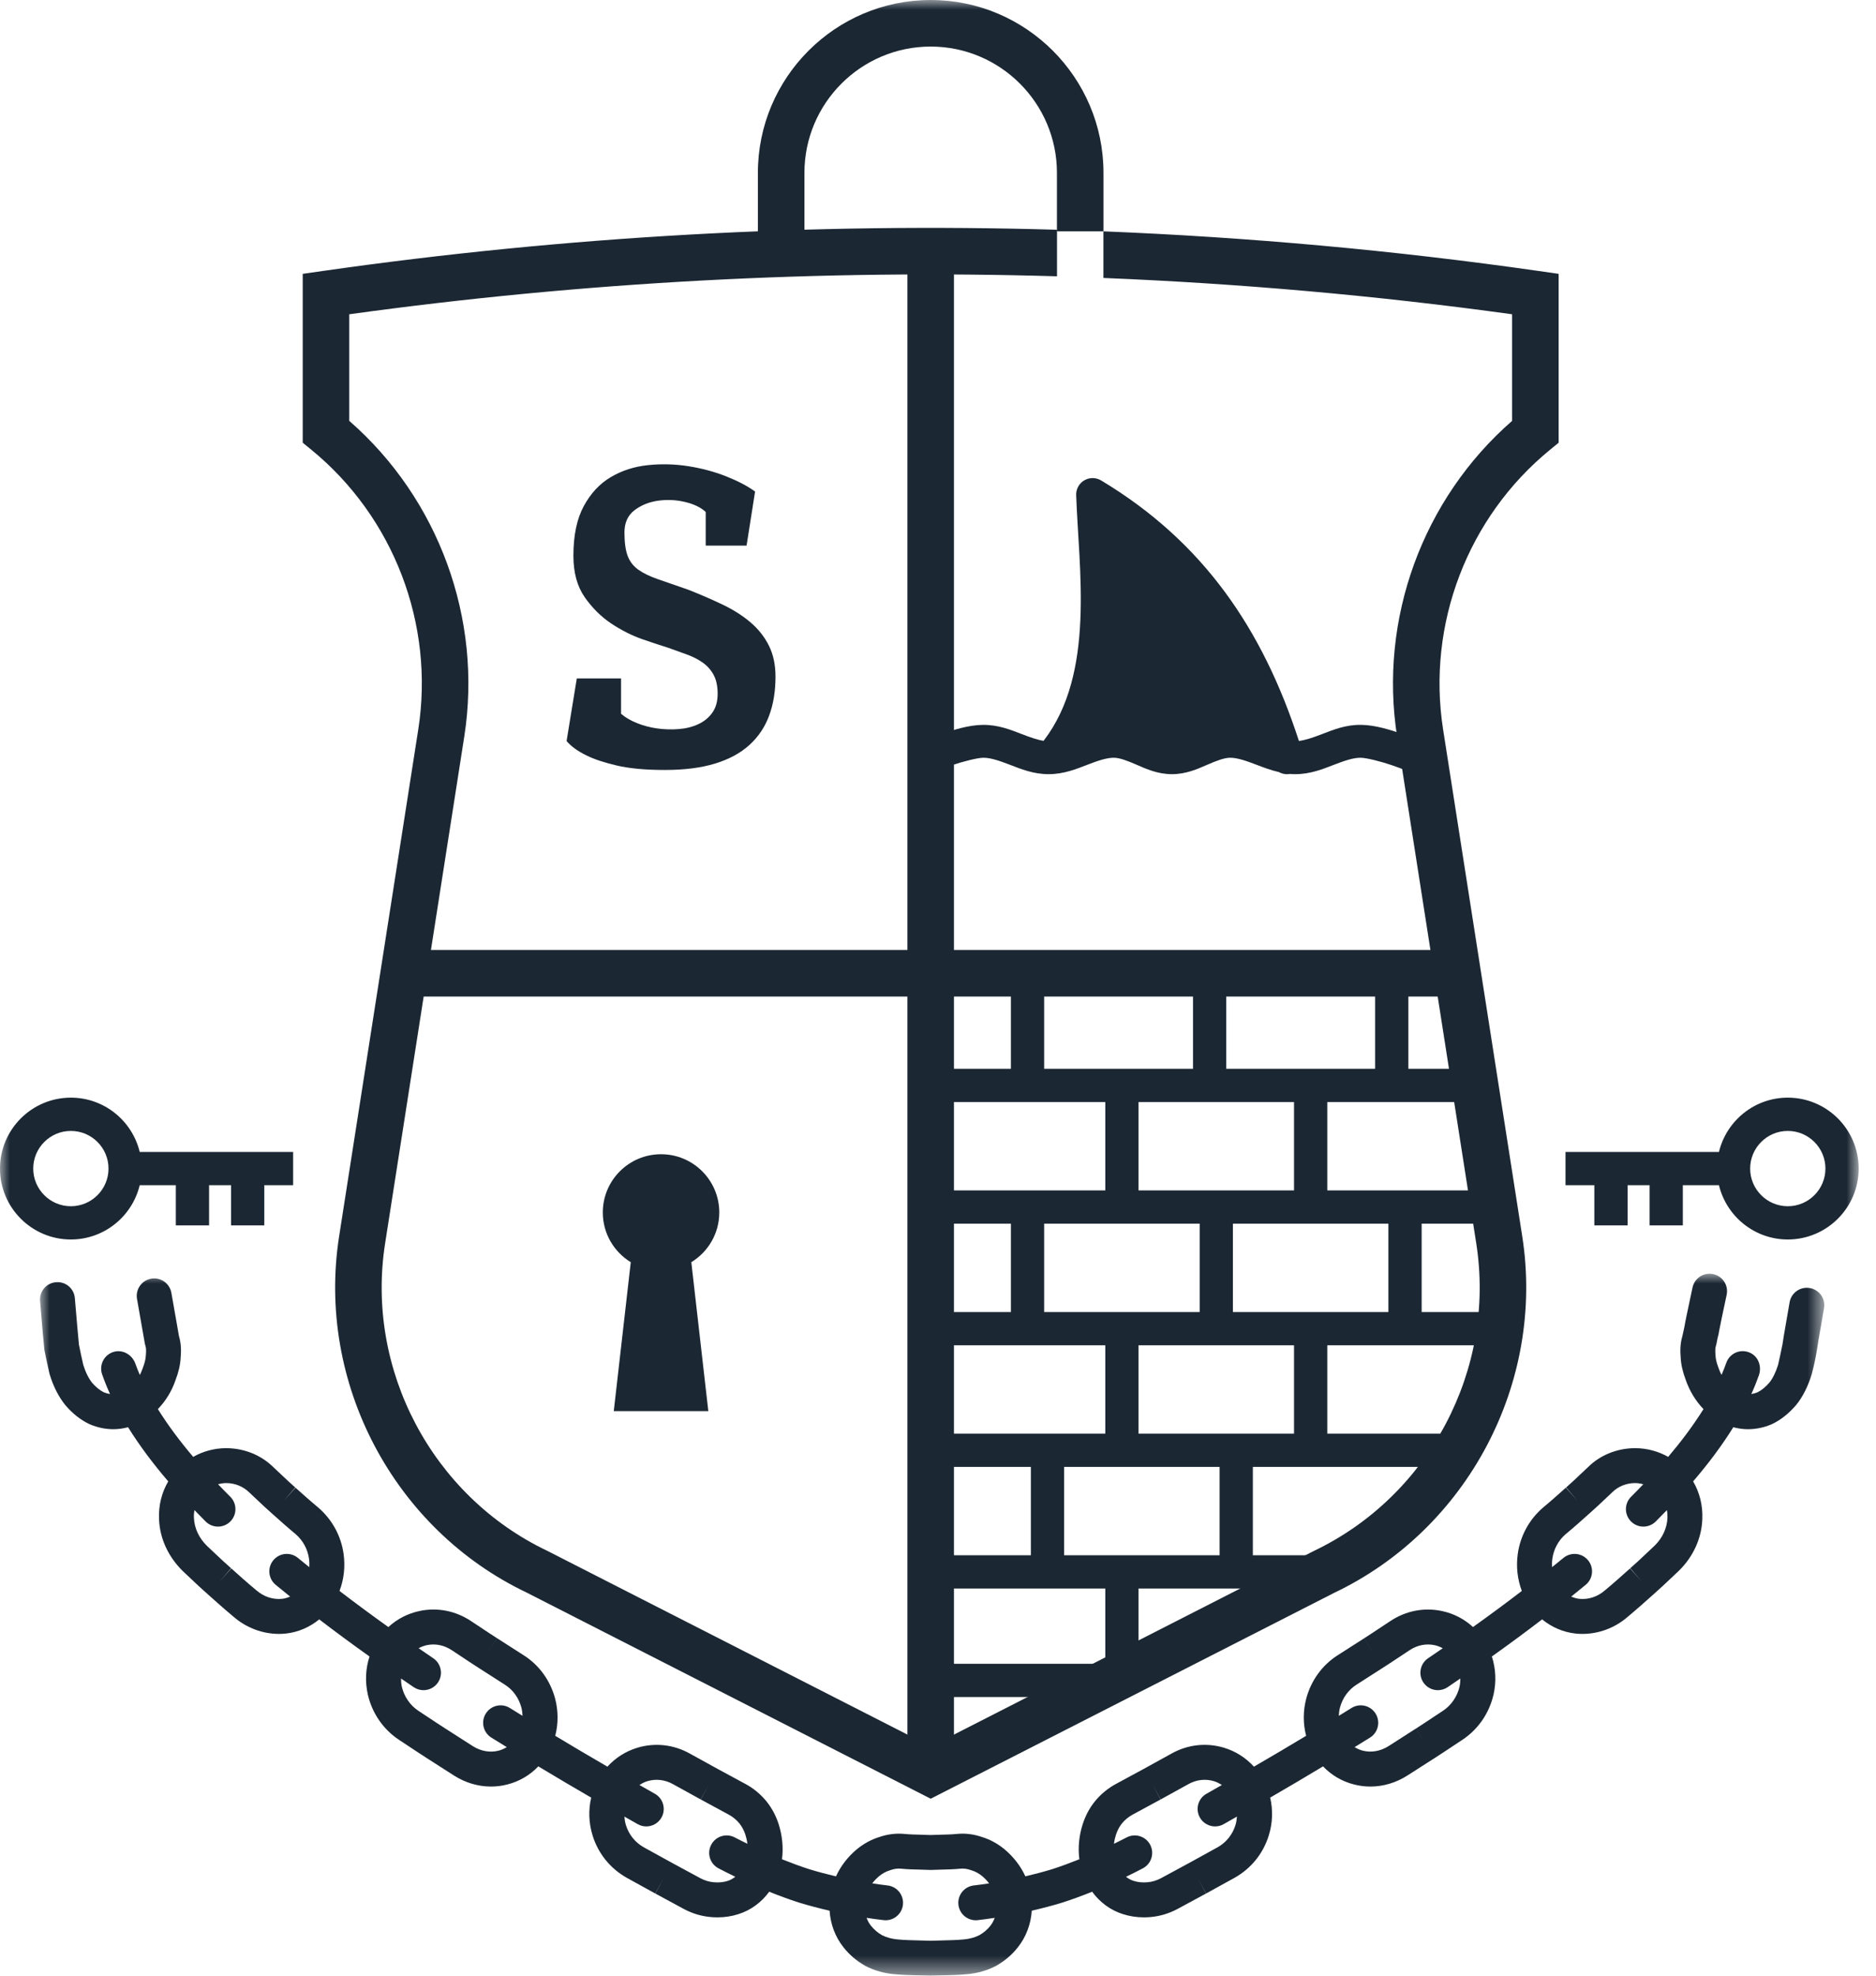
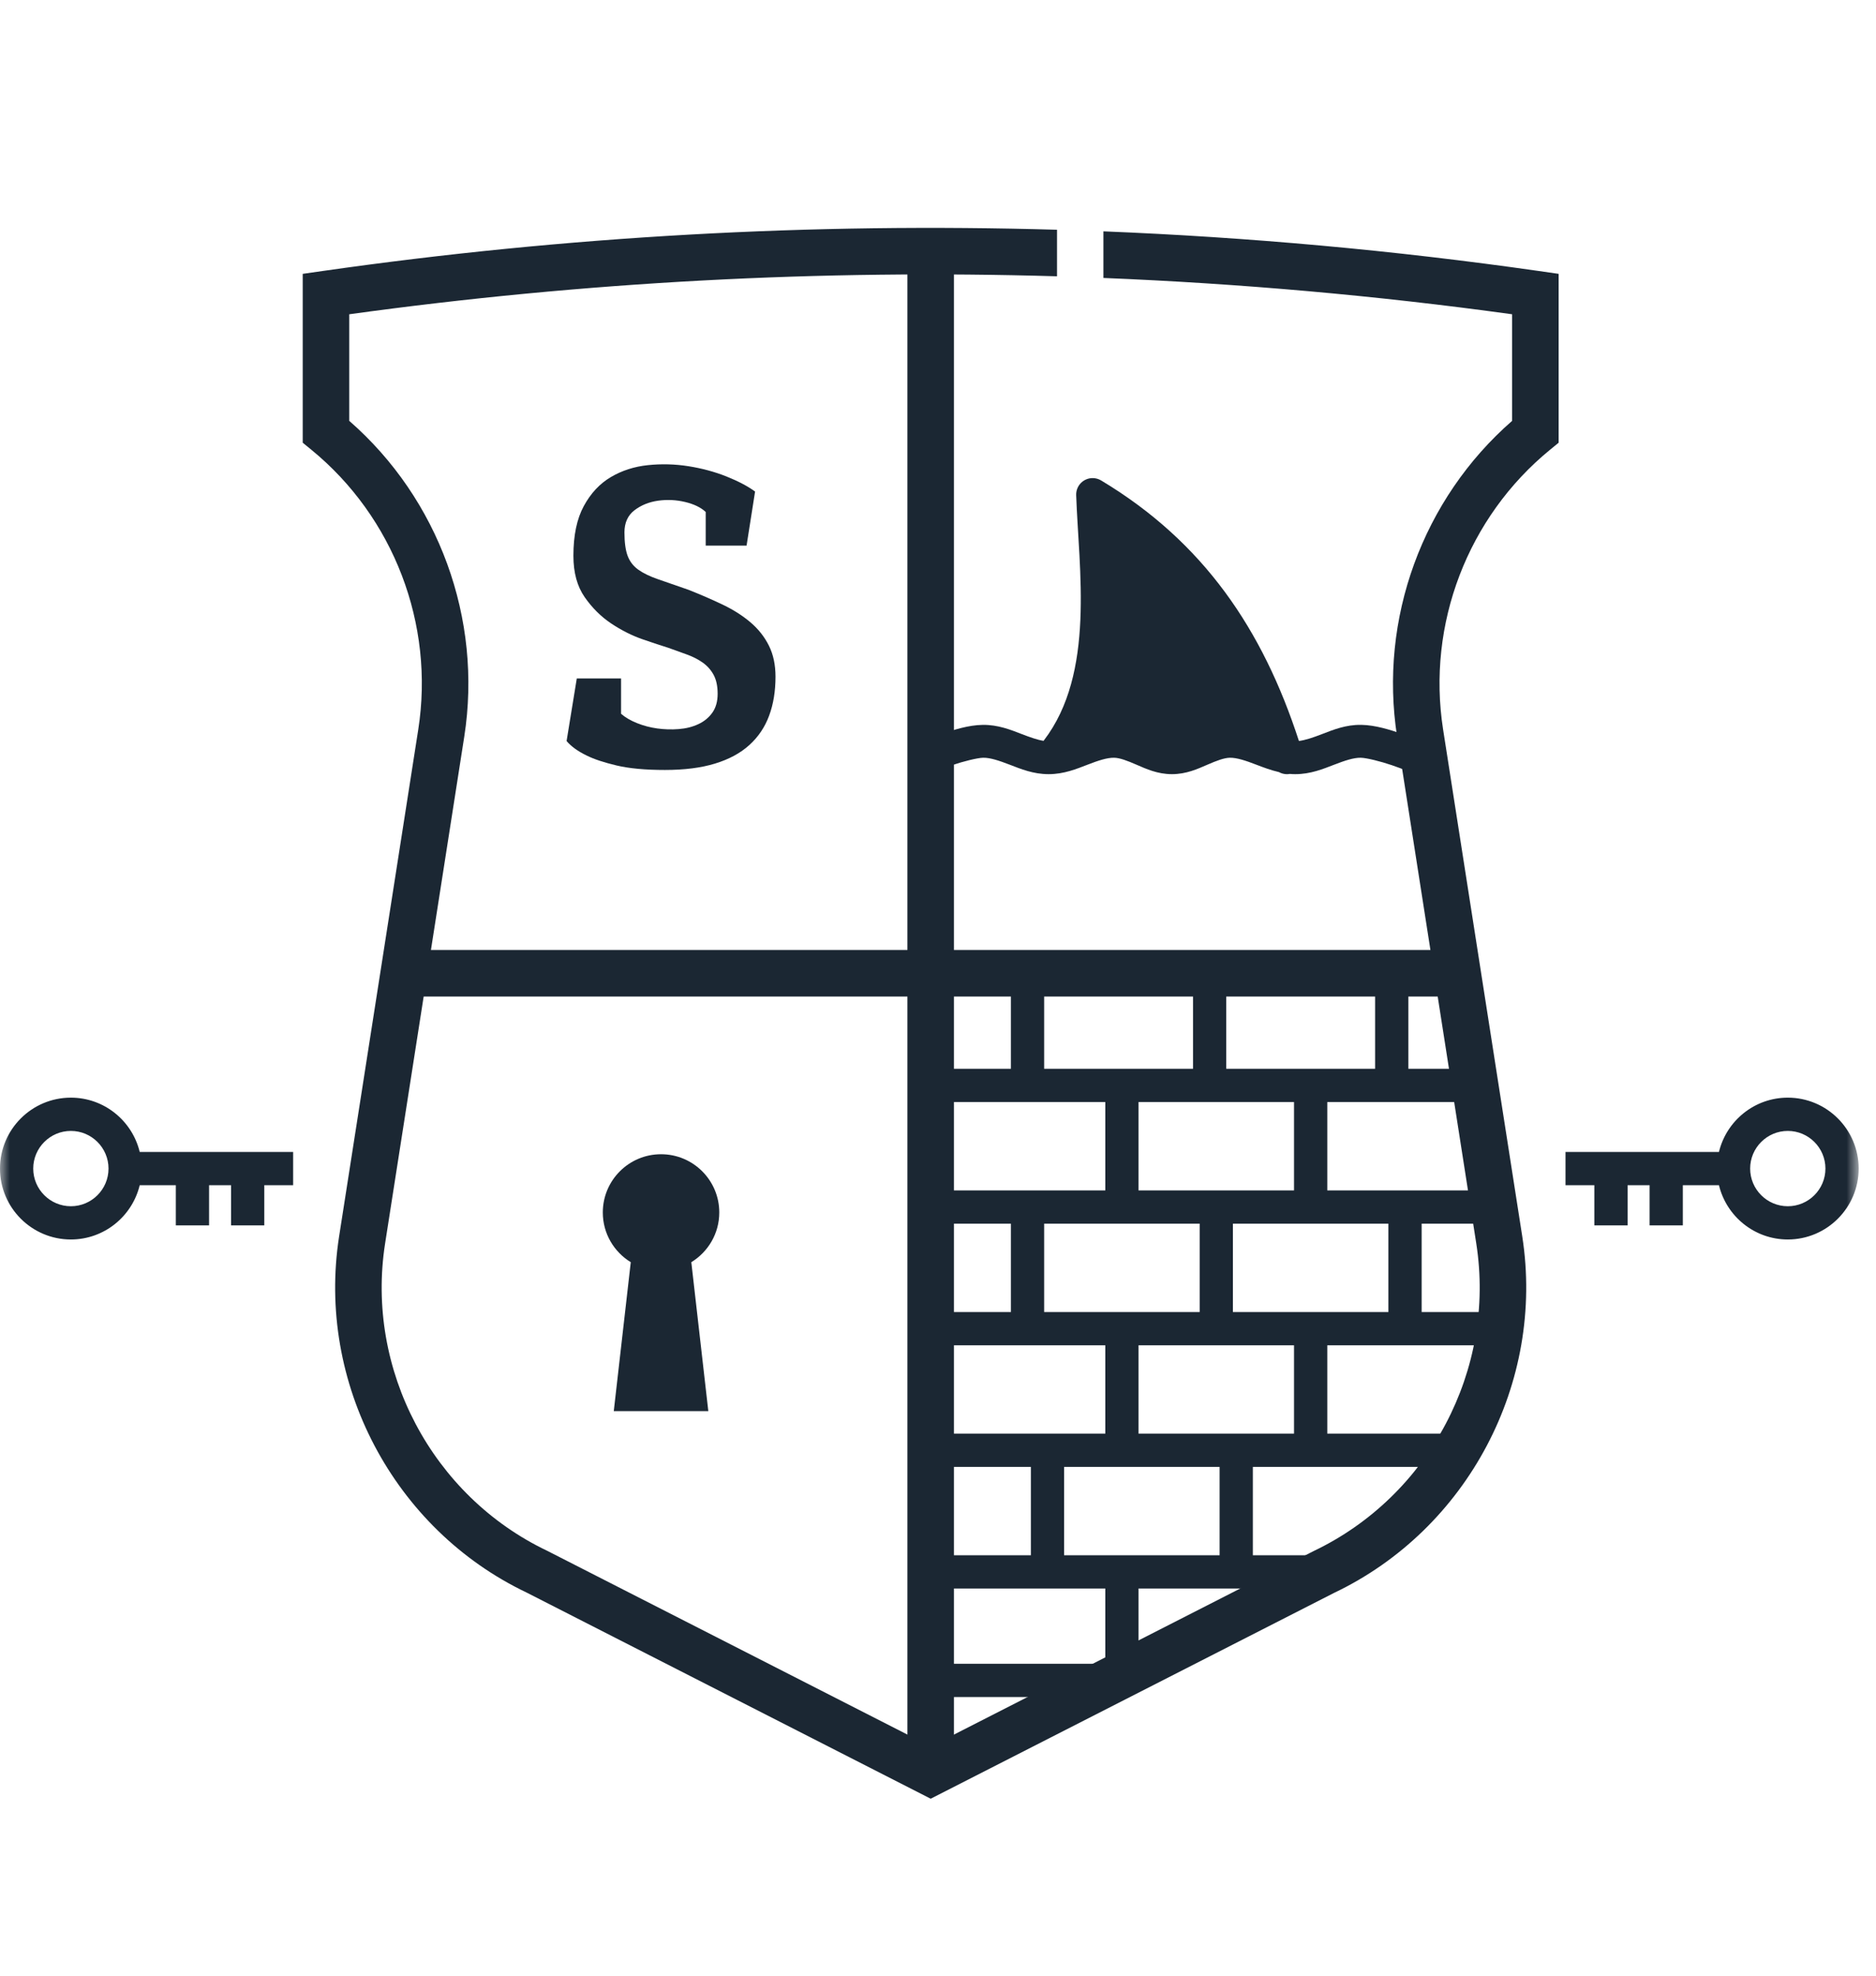
<svg xmlns="http://www.w3.org/2000/svg" xmlns:xlink="http://www.w3.org/1999/xlink" width="95px" height="100px" viewBox="0 0 95 100" version="1.1">
  <title>security badge</title>
  <defs>
    <polygon id="path-1" points="-1.12784561e-15 0 90.355 0 90.355 35.53 -1.12784561e-15 35.53" />
    <polygon id="path-3" points="0 100 94.122 100 94.122 0 0 0" />
  </defs>
  <g id="Page-1" stroke="none" stroke-width="1" fill="none" fill-rule="evenodd">
    <g id="security-badge">
      <path d="M34.876,29.857 C35.493,30.102 36.071,30.353 36.61,30.611 C37.149,30.87 37.615,31.168 38.011,31.506 C38.406,31.843 38.715,32.235 38.937,32.68 C39.16,33.126 39.271,33.65 39.271,34.253 C39.271,34.985 39.164,35.643 38.948,36.224 C38.733,36.806 38.398,37.302 37.946,37.711 C37.494,38.121 36.915,38.433 36.212,38.648 C35.508,38.864 34.66,38.972 33.669,38.972 C32.678,38.972 31.862,38.896 31.224,38.745 C30.584,38.594 30.078,38.426 29.704,38.239 C29.259,38.024 28.921,37.779 28.692,37.507 L29.209,34.339 L31.45,34.339 L31.45,36.128 C31.665,36.314 31.934,36.472 32.258,36.601 C32.581,36.731 32.922,36.821 33.281,36.871 C33.64,36.921 34.003,36.932 34.369,36.903 C34.736,36.875 35.066,36.792 35.36,36.655 C35.655,36.519 35.892,36.325 36.071,36.074 C36.251,35.823 36.341,35.503 36.341,35.115 C36.341,34.727 36.272,34.407 36.136,34.156 C35.999,33.905 35.813,33.696 35.576,33.531 C35.339,33.366 35.07,33.229 34.768,33.122 C34.466,33.014 34.157,32.903 33.841,32.788 C33.511,32.687 33.077,32.544 32.538,32.357 C31.999,32.17 31.471,31.904 30.954,31.56 C30.437,31.215 29.988,30.77 29.607,30.224 C29.227,29.678 29.037,28.981 29.037,28.134 C29.037,27.099 29.212,26.259 29.564,25.613 C29.916,24.966 30.372,24.478 30.933,24.148 C31.493,23.817 32.118,23.616 32.807,23.544 C33.497,23.472 34.182,23.49 34.865,23.598 C35.547,23.706 36.186,23.878 36.783,24.115 C37.378,24.352 37.863,24.607 38.237,24.88 L37.806,27.617 L35.737,27.617 L35.737,25.914 C35.493,25.685 35.145,25.516 34.692,25.408 C34.24,25.3 33.784,25.279 33.324,25.343 C32.865,25.408 32.466,25.57 32.128,25.828 C31.791,26.087 31.622,26.46 31.622,26.948 C31.622,27.451 31.676,27.846 31.783,28.134 C31.891,28.421 32.071,28.654 32.322,28.834 C32.574,29.014 32.908,29.175 33.324,29.319 C33.741,29.462 34.258,29.642 34.876,29.857" id="Fill-1" fill="#1B2733" />
      <g id="Group-5" transform="translate(2.026, 64.47)">
        <mask id="mask-2" fill="white">
          <use xlink:href="#path-1" />
        </mask>
        <g id="Clip-4" />
-         <path d="M81.777,13.751 C81.645,13.874 81.514,13.998 81.383,14.122 C81.091,14.399 80.815,14.66 80.531,14.907 L81.11,15.574 L80.519,14.917 C80.145,15.254 79.701,15.649 79.241,16.032 C78.868,16.354 78.405,16.504 77.943,16.455 C77.802,16.44 77.669,16.396 77.54,16.342 C77.787,16.144 78.031,15.946 78.272,15.747 C78.649,15.437 78.703,14.88 78.392,14.503 C78.082,14.127 77.526,14.073 77.148,14.383 C76.958,14.54 76.764,14.696 76.57,14.852 C76.562,14.713 76.564,14.572 76.584,14.427 C76.65,13.944 76.889,13.503 77.245,13.195 C77.677,12.836 78.097,12.463 78.45,12.145 L78.45,12.145 C78.724,11.907 78.982,11.662 79.232,11.426 C79.354,11.31 79.476,11.194 79.62,11.06 C79.921,10.763 80.333,10.598 80.773,10.596 C80.917,10.597 81.055,10.621 81.19,10.657 C80.991,10.864 80.787,11.074 80.57,11.29 C80.224,11.635 80.224,12.195 80.569,12.54 C80.742,12.713 80.968,12.8 81.194,12.8 C81.42,12.8 81.646,12.713 81.819,12.542 C82.016,12.345 82.203,12.153 82.387,11.963 C82.408,12.09 82.418,12.22 82.413,12.356 C82.394,12.87 82.161,13.372 81.777,13.751 L81.777,13.751 Z M71.882,20.91 C71.767,21.403 71.465,21.843 71.056,22.115 L70.573,22.434 C70.277,22.632 69.98,22.829 69.681,23.02 L70.156,23.765 L69.679,23.02 L68.29,23.91 C67.881,24.169 67.417,24.251 66.978,24.139 C66.831,24.102 66.697,24.038 66.57,23.962 C66.83,23.801 67.095,23.64 67.351,23.48 C67.765,23.221 67.891,22.676 67.632,22.262 C67.373,21.848 66.828,21.722 66.414,21.981 C66.203,22.113 65.984,22.246 65.77,22.378 C65.777,22.236 65.794,22.093 65.832,21.951 C65.963,21.467 66.258,21.06 66.666,20.801 L68.01,19.94 L68.01,19.94 C68.302,19.754 68.59,19.563 68.878,19.371 C69.035,19.267 69.193,19.162 69.355,19.056 C69.741,18.799 70.19,18.708 70.624,18.801 C70.77,18.832 70.906,18.888 71.035,18.956 C70.789,19.124 70.544,19.293 70.292,19.463 C69.888,19.736 69.781,20.285 70.054,20.69 C70.225,20.943 70.503,21.079 70.787,21.079 C70.957,21.079 71.129,21.03 71.281,20.928 C71.499,20.78 71.712,20.634 71.926,20.487 C71.926,20.627 71.914,20.769 71.882,20.91 L71.882,20.91 Z M60.535,27.914 C60.386,28.392 60.065,28.789 59.635,29.03 L58.199,29.821 L58.199,29.821 L56.772,30.593 C56.546,30.713 56.327,30.78 56.083,30.802 C55.836,30.824 55.593,30.801 55.37,30.728 C55.233,30.686 55.11,30.612 54.995,30.525 C55.279,30.387 55.563,30.247 55.848,30.096 C56.28,29.869 56.445,29.334 56.218,28.903 C55.99,28.471 55.455,28.305 55.024,28.533 C54.81,28.645 54.597,28.749 54.384,28.854 C54.406,28.682 54.444,28.527 54.485,28.398 C54.559,28.174 54.663,27.979 54.791,27.821 C54.937,27.642 55.129,27.484 55.338,27.373 L56.746,26.611 L56.326,25.834 L56.753,26.608 L58.16,25.832 C58.559,25.608 59.017,25.556 59.446,25.684 C59.592,25.728 59.724,25.798 59.85,25.879 C59.59,26.026 59.334,26.174 59.073,26.32 C58.647,26.558 58.495,27.097 58.734,27.523 C58.896,27.812 59.196,27.975 59.505,27.975 C59.652,27.975 59.8,27.939 59.936,27.862 C60.164,27.734 60.387,27.606 60.613,27.478 C60.602,27.623 60.58,27.77 60.535,27.914 L60.535,27.914 Z M45.149,30.177 C45.318,30.168 45.488,30.165 45.658,30.161 C45.966,30.154 46.283,30.147 46.606,30.114 C46.784,30.096 46.962,30.122 47.153,30.191 L47.192,30.204 C47.373,30.26 47.55,30.358 47.71,30.489 C47.822,30.583 47.946,30.706 48.062,30.858 C47.804,30.896 47.547,30.934 47.289,30.963 C46.803,31.017 46.454,31.454 46.508,31.939 C46.559,32.391 46.941,32.725 47.386,32.725 C47.418,32.725 47.451,32.723 47.485,32.719 C47.773,32.687 48.061,32.645 48.348,32.602 C48.292,32.746 48.223,32.884 48.125,33.005 C47.98,33.19 47.788,33.354 47.568,33.48 C47.342,33.594 47.075,33.668 46.792,33.694 C46.431,33.729 46.064,33.737 45.674,33.746 C45.484,33.751 45.293,33.756 45.103,33.763 C44.913,33.756 44.723,33.751 44.532,33.746 C44.143,33.737 43.776,33.729 43.41,33.693 C43.131,33.668 42.865,33.594 42.638,33.48 C42.419,33.354 42.227,33.19 42.076,32.998 C41.98,32.88 41.912,32.744 41.857,32.602 C42.145,32.645 42.433,32.687 42.722,32.719 C42.755,32.723 42.788,32.725 42.821,32.725 C43.265,32.725 43.648,32.391 43.698,31.939 C43.752,31.454 43.403,31.017 42.918,30.963 C42.66,30.934 42.402,30.896 42.144,30.858 C42.259,30.708 42.381,30.586 42.489,30.495 C42.657,30.358 42.834,30.26 43.015,30.204 L43.054,30.191 C43.245,30.122 43.424,30.097 43.594,30.113 C43.923,30.147 44.241,30.154 44.549,30.161 C44.718,30.165 44.888,30.168 45.058,30.177 L45.149,30.177 Z M35.183,28.533 C34.752,28.305 34.217,28.47 33.989,28.903 C33.761,29.334 33.927,29.869 34.359,30.096 C34.643,30.246 34.927,30.386 35.211,30.524 C35.093,30.612 34.967,30.688 34.827,30.732 C34.613,30.801 34.37,30.825 34.123,30.802 C33.879,30.78 33.66,30.713 33.441,30.597 L32.007,29.821 L32.007,29.821 L30.577,29.033 C30.141,28.789 29.82,28.392 29.671,27.912 C29.626,27.768 29.604,27.623 29.593,27.478 C29.819,27.606 30.042,27.734 30.27,27.862 C30.406,27.939 30.555,27.975 30.701,27.975 C31.01,27.975 31.311,27.812 31.473,27.523 C31.711,27.097 31.559,26.558 31.133,26.32 C30.872,26.174 30.616,26.026 30.356,25.879 C30.482,25.798 30.614,25.728 30.759,25.684 C31.189,25.556 31.647,25.608 32.052,25.835 L33.454,26.608 L33.881,25.834 L33.46,26.611 L34.875,27.377 C35.077,27.484 35.269,27.642 35.414,27.818 C35.544,27.979 35.648,28.174 35.719,28.389 C35.761,28.522 35.8,28.68 35.822,28.854 C35.609,28.749 35.396,28.645 35.183,28.533 L35.183,28.533 Z M23.793,21.981 C23.378,21.722 22.834,21.849 22.575,22.262 C22.316,22.676 22.442,23.221 22.855,23.48 C23.112,23.64 23.377,23.801 23.637,23.962 C23.509,24.038 23.374,24.103 23.226,24.14 C22.791,24.251 22.325,24.17 21.92,23.913 L20.527,23.021 L20.051,23.765 L20.526,23.02 C20.225,22.828 19.927,22.63 19.629,22.432 L19.154,22.118 C18.742,21.844 18.439,21.403 18.325,20.914 C18.293,20.771 18.282,20.629 18.281,20.488 C18.495,20.634 18.707,20.78 18.926,20.928 C19.077,21.03 19.249,21.079 19.419,21.079 C19.703,21.079 19.982,20.943 20.153,20.69 C20.426,20.285 20.319,19.736 19.914,19.463 C19.663,19.293 19.418,19.125 19.173,18.956 C19.303,18.888 19.439,18.831 19.588,18.8 C20.017,18.708 20.466,18.799 20.856,19.058 C21.014,19.162 21.171,19.267 21.329,19.371 C21.617,19.563 21.905,19.754 22.196,19.94 L22.196,19.94 L23.545,20.804 C23.949,21.06 24.243,21.467 24.374,21.949 C24.412,22.092 24.43,22.235 24.436,22.378 C24.223,22.246 24.004,22.113 23.793,21.981 L23.793,21.981 Z M13.636,14.852 C13.443,14.696 13.249,14.54 13.059,14.383 C12.682,14.073 12.125,14.127 11.815,14.503 C11.504,14.88 11.558,15.437 11.935,15.747 C12.176,15.946 12.42,16.144 12.666,16.342 C12.539,16.396 12.407,16.439 12.266,16.455 C11.798,16.504 11.338,16.354 10.953,16.022 C10.501,15.645 10.059,15.252 9.687,14.917 L9.096,15.574 L9.676,14.907 C9.392,14.66 9.116,14.399 8.823,14.122 C8.693,13.998 8.561,13.874 8.448,13.769 C8.045,13.371 7.813,12.87 7.794,12.349 C7.788,12.216 7.798,12.087 7.819,11.962 C8.003,12.153 8.191,12.345 8.388,12.542 C8.561,12.713 8.786,12.8 9.012,12.8 C9.239,12.8 9.466,12.713 9.638,12.54 C9.983,12.195 9.982,11.635 9.637,11.29 C9.42,11.074 9.215,10.863 9.016,10.656 C9.149,10.621 9.285,10.597 9.425,10.596 C9.873,10.598 10.286,10.763 10.607,11.079 C10.73,11.193 10.851,11.309 10.973,11.424 C11.223,11.661 11.482,11.906 11.756,12.145 C12.108,12.461 12.526,12.833 12.949,13.185 C13.317,13.503 13.556,13.944 13.623,14.429 C13.643,14.573 13.644,14.713 13.636,14.852 L13.636,14.852 Z M45.14,35.53 C45.332,35.522 45.524,35.518 45.716,35.513 C46.119,35.504 46.537,35.494 46.958,35.453 C47.474,35.406 47.957,35.268 48.393,35.044 L48.424,35.027 C48.854,34.784 49.22,34.471 49.508,34.106 C49.934,33.576 50.177,32.924 50.222,32.241 C50.749,32.118 51.274,31.983 51.793,31.823 C52.282,31.666 52.779,31.481 53.28,31.281 C53.673,31.818 54.211,32.218 54.834,32.412 C55.173,32.523 55.53,32.578 55.898,32.578 C56.013,32.578 56.129,32.573 56.246,32.562 C56.724,32.518 57.167,32.385 57.607,32.151 L59.047,31.372 L58.626,30.595 L59.053,31.369 L60.493,30.575 C61.326,30.109 61.94,29.35 62.222,28.44 C62.422,27.803 62.442,27.142 62.295,26.517 C63.203,25.991 64.096,25.464 64.972,24.936 C65.398,25.381 65.934,25.699 66.543,25.852 C66.816,25.922 67.094,25.957 67.371,25.957 C68.017,25.957 68.66,25.769 69.24,25.401 L70.633,24.509 L70.633,24.509 C70.941,24.312 71.246,24.11 71.551,23.907 L72.031,23.59 C72.826,23.061 73.385,22.252 73.605,21.306 C73.754,20.649 73.72,19.986 73.521,19.374 C74.406,18.744 75.253,18.119 76.067,17.496 C76.549,17.89 77.131,18.144 77.754,18.212 C77.872,18.225 77.989,18.231 78.106,18.231 C78.933,18.231 79.75,17.928 80.384,17.38 C80.855,16.988 81.314,16.58 81.701,16.232 L81.701,16.232 C82.01,15.963 82.309,15.68 82.599,15.406 C82.726,15.285 82.853,15.164 82.999,15.028 C83.725,14.313 84.143,13.387 84.178,12.427 C84.209,11.733 84.044,11.076 83.713,10.511 C84.099,10.061 84.456,9.618 84.788,9.173 C85.148,8.689 85.465,8.224 85.748,7.77 C85.99,7.834 86.238,7.87 86.488,7.87 C86.889,7.87 87.294,7.788 87.684,7.622 L87.716,7.607 C88.146,7.404 88.55,7.086 88.932,6.643 C89.26,6.239 89.531,5.705 89.715,5.099 L89.734,5.027 C89.839,4.63 89.924,4.228 89.988,3.822 L89.988,3.822 C90.005,3.674 90.105,3.103 90.193,2.6 C90.251,2.272 90.3,1.986 90.342,1.741 C90.429,1.229 90.057,0.755 89.539,0.715 L89.539,0.715 C89.083,0.679 88.676,0.996 88.599,1.447 C88.551,1.731 88.496,2.042 88.452,2.295 C88.338,2.948 88.264,3.373 88.237,3.582 C88.168,3.927 88.093,4.271 88.016,4.613 C87.898,4.99 87.742,5.305 87.577,5.508 C87.382,5.734 87.174,5.905 86.975,6.002 C86.869,6.046 86.764,6.074 86.66,6.09 C86.804,5.775 86.93,5.461 87.042,5.147 C87.197,4.709 87.029,4.207 86.609,4.007 C86.123,3.776 85.563,4.02 85.392,4.512 C85.321,4.715 85.239,4.919 85.152,5.123 C85.096,5.018 85.048,4.907 85.009,4.792 L84.997,4.76 C84.905,4.522 84.855,4.316 84.848,4.148 L84.846,4.109 C84.827,3.893 84.833,3.755 84.865,3.661 L84.896,3.541 C84.925,3.374 84.961,3.209 85.004,3.045 L85.025,2.921 C85.058,2.722 85.256,1.795 85.376,1.234 C85.388,1.175 85.4,1.12 85.411,1.067 C85.518,0.569 85.181,0.085 84.676,0.01 L84.676,0.01 C84.215,-0.059 83.78,0.243 83.683,0.699 C83.671,0.753 83.659,0.809 83.647,0.865 C83.382,2.104 83.301,2.502 83.274,2.68 C83.236,2.84 83.201,2.999 83.169,3.16 C83.048,3.56 83.058,3.946 83.083,4.244 C83.101,4.599 83.186,4.971 83.341,5.379 C83.536,5.942 83.846,6.444 84.238,6.853 C83.983,7.259 83.697,7.678 83.371,8.116 C83.085,8.499 82.78,8.881 82.45,9.27 C81.946,8.986 81.374,8.831 80.773,8.829 C79.86,8.833 79.009,9.179 78.398,9.783 C78.269,9.902 78.143,10.023 78.016,10.143 C77.766,10.38 77.529,10.604 77.281,10.82 L77.859,11.488 L77.268,10.83 C76.927,11.137 76.524,11.496 76.102,11.847 C75.408,12.447 74.957,13.279 74.833,14.186 C74.743,14.835 74.819,15.476 75.039,16.056 C74.249,16.662 73.426,17.27 72.567,17.883 C72.125,17.478 71.586,17.196 70.988,17.072 C70.09,16.88 69.162,17.062 68.381,17.581 C68.22,17.686 68.06,17.793 67.899,17.899 C67.62,18.085 67.341,18.27 67.058,18.451 L67.533,19.196 L67.056,18.452 L65.716,19.31 C64.937,19.804 64.373,20.578 64.125,21.492 C63.955,22.126 63.957,22.777 64.116,23.389 C63.251,23.91 62.37,24.431 61.473,24.95 C61.065,24.503 60.547,24.17 59.954,23.991 C59.06,23.724 58.117,23.83 57.301,24.287 L55.899,25.06 L55.899,25.06 L54.504,25.815 C54.092,26.033 53.717,26.341 53.42,26.706 C53.154,27.033 52.948,27.416 52.804,27.852 C52.612,28.453 52.557,29.058 52.632,29.637 C52.17,29.822 51.712,29.993 51.264,30.137 C50.813,30.275 50.357,30.393 49.898,30.502 C49.661,29.985 49.305,29.518 48.836,29.127 C48.496,28.849 48.125,28.645 47.732,28.521 C47.303,28.369 46.868,28.313 46.432,28.355 C46.173,28.382 45.904,28.388 45.619,28.394 C45.447,28.398 45.275,28.402 45.103,28.411 C44.932,28.402 44.759,28.398 44.587,28.394 C44.302,28.388 44.033,28.382 43.769,28.354 C43.339,28.315 42.904,28.369 42.475,28.521 C42.081,28.645 41.709,28.849 41.362,29.133 C40.899,29.521 40.545,29.985 40.308,30.503 C39.852,30.394 39.399,30.277 38.953,30.14 C38.5,29.995 38.039,29.822 37.574,29.637 C37.649,29.057 37.593,28.45 37.4,27.843 C37.259,27.416 37.052,27.033 36.785,26.703 C36.489,26.34 36.115,26.033 35.71,25.819 L34.307,25.06 L34.307,25.06 L32.91,24.29 C32.09,23.83 31.146,23.724 30.25,23.992 C29.658,24.171 29.141,24.503 28.733,24.95 C27.836,24.431 26.955,23.91 26.091,23.389 C26.249,22.777 26.251,22.126 26.081,21.489 C25.834,20.577 25.269,19.803 24.495,19.313 L23.15,18.452 L22.673,19.196 L23.148,18.451 C22.865,18.27 22.586,18.085 22.307,17.899 C22.147,17.793 21.986,17.686 21.83,17.583 C21.044,17.061 20.116,16.879 19.223,17.071 C18.622,17.196 18.082,17.478 17.64,17.884 C16.78,17.27 15.958,16.662 15.167,16.056 C15.388,15.476 15.463,14.835 15.374,14.188 C15.249,13.278 14.799,12.447 14.092,11.837 C13.679,11.494 13.278,11.136 12.939,10.831 L12.348,11.488 L12.926,10.82 C12.677,10.604 12.44,10.379 12.189,10.141 C12.063,10.022 11.937,9.902 11.829,9.803 C11.198,9.179 10.347,8.833 9.425,8.829 C8.83,8.831 8.26,8.986 7.757,9.27 C7.427,8.882 7.123,8.5 6.837,8.118 C6.51,7.679 6.224,7.26 5.969,6.853 C6.364,6.443 6.673,5.942 6.859,5.394 C7.019,4.979 7.106,4.603 7.123,4.244 C7.148,3.946 7.158,3.563 7.038,3.165 C7.02,3.061 6.98,2.834 6.93,2.547 C6.809,1.854 6.719,1.342 6.652,0.966 C6.563,0.466 6.072,0.144 5.578,0.262 L5.578,0.262 C5.122,0.37 4.83,0.815 4.912,1.276 C5.005,1.799 5.118,2.447 5.189,2.852 C5.253,3.215 5.3,3.487 5.31,3.54 L5.342,3.662 C5.374,3.755 5.379,3.893 5.361,4.109 L5.358,4.148 C5.351,4.316 5.301,4.522 5.198,4.792 C5.159,4.907 5.11,5.018 5.055,5.124 C4.973,4.931 4.895,4.739 4.827,4.547 C4.669,4.104 4.196,3.825 3.743,3.952 C3.248,4.091 2.979,4.617 3.146,5.095 C3.262,5.427 3.395,5.757 3.546,6.09 C3.443,6.074 3.338,6.046 3.232,6.002 C3.033,5.905 2.825,5.734 2.646,5.528 C2.465,5.306 2.308,4.99 2.191,4.613 C2.113,4.273 2.039,3.931 1.971,3.588 C1.938,3.274 1.836,2.094 1.764,1.234 C1.724,0.75 1.3,0.39 0.815,0.428 L0.814,0.428 C0.326,0.467 -0.038,0.894 0.003,1.382 C0.078,2.28 0.186,3.538 0.219,3.823 L0.229,3.892 C0.305,4.276 0.388,4.658 0.475,5.039 L0.491,5.099 C0.675,5.705 0.946,6.239 1.292,6.663 C1.657,7.086 2.061,7.404 2.491,7.607 L2.523,7.622 C2.913,7.788 3.318,7.87 3.718,7.87 C3.969,7.87 4.216,7.833 4.459,7.77 C4.742,8.224 5.059,8.689 5.42,9.174 C5.752,9.619 6.108,10.061 6.493,10.511 C6.162,11.076 5.997,11.731 6.028,12.42 C6.063,13.386 6.482,14.312 7.225,15.045 C7.353,15.164 7.481,15.285 7.608,15.406 C7.897,15.68 8.197,15.963 8.506,16.232 L8.505,16.232 C8.89,16.578 9.347,16.984 9.811,17.37 C10.455,17.926 11.273,18.231 12.101,18.231 C12.219,18.231 12.337,18.224 12.455,18.212 C13.076,18.144 13.658,17.89 14.139,17.496 C14.953,18.119 15.801,18.744 16.686,19.374 C16.487,19.987 16.453,20.651 16.603,21.311 C16.822,22.252 17.381,23.061 18.18,23.593 L18.652,23.904 C18.959,24.108 19.265,24.312 19.575,24.51 L19.575,24.51 L20.971,25.404 C21.549,25.769 22.19,25.957 22.835,25.957 C23.112,25.957 23.388,25.923 23.661,25.853 C24.272,25.699 24.808,25.381 25.234,24.936 C26.111,25.464 27.003,25.991 27.912,26.517 C27.765,27.142 27.785,27.802 27.984,28.438 C28.267,29.35 28.881,30.109 29.718,30.578 L31.153,31.369 L31.58,30.595 L31.16,31.372 L32.606,32.155 C33.039,32.385 33.482,32.518 33.96,32.562 C34.078,32.573 34.194,32.578 34.31,32.578 C34.677,32.578 35.031,32.523 35.363,32.416 C35.993,32.219 36.533,31.819 36.927,31.281 C37.429,31.481 37.93,31.668 38.424,31.827 C38.938,31.985 39.46,32.119 39.984,32.241 C40.029,32.924 40.271,33.574 40.693,34.099 C40.987,34.472 41.354,34.784 41.782,35.027 L41.813,35.044 C42.249,35.268 42.732,35.406 43.244,35.453 C43.669,35.494 44.087,35.504 44.491,35.513 C44.683,35.518 44.875,35.522 45.066,35.53 L45.14,35.53 Z" id="Fill-3" fill="#1B2733" mask="url(#mask-2)" />
      </g>
      <mask id="mask-4" fill="white">
        <use xlink:href="#path-3" />
      </mask>
      <g id="Clip-7" />
      <polygon id="Fill-6" fill="#1B2733" mask="url(#mask-4)" points="45.951 89.047 48.308 89.047 48.308 12.717 45.951 12.717" />
      <polygon id="Fill-8" fill="#1B2733" mask="url(#mask-4)" points="20.446 50.441 74.066 50.441 74.066 48.084 20.446 48.084" />
      <path d="M36.424,61.37 C36.424,59.742 35.104,58.422 33.475,58.422 C31.846,58.422 30.526,59.742 30.526,61.37 C30.526,62.437 31.094,63.368 31.942,63.886 L31.081,71.426 L35.869,71.426 L35.008,63.886 C35.856,63.368 36.424,62.437 36.424,61.37" id="Fill-9" fill="#1B2733" mask="url(#mask-4)" />
-       <path d="M55.88,11.71 L53.523,11.71 L53.523,8.75 C53.523,5.225 50.655,2.357 47.13,2.357 C43.604,2.357 40.736,5.225 40.736,8.75 L40.736,12.093 L38.379,12.093 L38.379,8.75 C38.379,3.925 42.304,-3.17460318e-05 47.13,-3.17460318e-05 C51.954,-3.17460318e-05 55.88,3.925 55.88,8.75 L55.88,11.71 Z" id="Fill-10" fill="#1B2733" mask="url(#mask-4)" />
      <path d="M55.338,24.199 C55.112,24.197 54.893,24.288 54.734,24.45 C54.576,24.612 54.49,24.832 54.497,25.06 C54.624,28.801 55.48,34.064 52.859,37.48 C52.855,37.485 52.851,37.491 52.847,37.497 L52.847,37.498 C52.53,37.448 52.162,37.318 51.734,37.153 C51.186,36.942 50.541,36.678 49.759,36.69 C49.038,36.701 48.299,36.94 47.665,37.156 C47.032,37.373 46.529,37.586 46.529,37.586 C46.326,37.672 46.166,37.837 46.083,38.042 C46.001,38.248 46.004,38.477 46.092,38.68 C46.178,38.884 46.343,39.044 46.548,39.127 C46.754,39.21 46.983,39.207 47.187,39.119 C47.187,39.119 47.636,38.927 48.207,38.732 C48.777,38.537 49.496,38.359 49.786,38.354 C50.147,38.348 50.593,38.499 51.138,38.708 C51.683,38.918 52.323,39.185 53.102,39.185 C53.88,39.185 54.521,38.917 55.066,38.708 C55.61,38.498 56.056,38.348 56.418,38.354 C56.703,38.358 57.08,38.501 57.557,38.708 C58.035,38.915 58.618,39.185 59.346,39.185 C60.076,39.185 60.658,38.915 61.136,38.708 C61.613,38.501 61.99,38.359 62.275,38.354 C62.636,38.348 63.083,38.499 63.627,38.708 C63.966,38.838 64.345,38.983 64.766,39.08 C64.934,39.173 65.129,39.207 65.319,39.173 C65.408,39.181 65.499,39.185 65.591,39.185 C66.37,39.185 67.011,38.917 67.556,38.708 C68.1,38.498 68.546,38.348 68.907,38.354 C69.197,38.358 69.916,38.537 70.486,38.732 C71.056,38.927 71.506,39.119 71.506,39.119 C71.71,39.207 71.939,39.21 72.146,39.127 C72.351,39.044 72.515,38.884 72.601,38.68 C72.689,38.477 72.692,38.248 72.61,38.042 C72.527,37.837 72.367,37.672 72.164,37.586 C72.164,37.586 71.663,37.373 71.028,37.155 C70.394,36.939 69.655,36.701 68.935,36.689 C68.152,36.675 67.508,36.941 66.959,37.152 C66.498,37.33 66.108,37.463 65.777,37.504 C63.944,31.864 60.955,27.434 55.757,24.316 C55.63,24.241 55.486,24.2 55.338,24.199 Z" id="Fill-11" fill="#1B2733" mask="url(#mask-4)" />
      <path d="M77.918,13.716 C70.599,12.67 63.243,12.006 55.876,11.71 L55.876,14.069 C62.792,14.35 69.698,14.958 76.573,15.907 L76.573,21.302 C72.043,25.254 69.818,31.325 70.749,37.286 L74.758,62.941 C75.755,69.322 72.379,75.718 66.519,78.509 L47.13,88.398 L27.712,78.495 C21.88,75.718 18.504,69.322 19.501,62.941 L23.51,37.286 C24.441,31.325 22.216,25.254 17.686,21.302 L17.686,15.907 C29.577,14.266 41.562,13.629 53.527,13.985 L53.527,11.629 C41.111,11.264 28.674,11.954 16.341,13.716 L15.33,13.861 L15.33,22.408 L15.763,22.762 C19.937,26.172 22.013,31.597 21.181,36.922 L17.173,62.577 C16.016,69.98 19.933,77.401 26.67,80.609 L47.13,91.043 L67.561,80.623 C74.326,77.401 78.243,69.98 77.086,62.577 L73.078,36.922 C72.246,31.597 74.322,26.172 78.497,22.762 L78.929,22.408 L78.929,13.861 L77.918,13.716 Z" id="Fill-12" fill="#1B2733" mask="url(#mask-4)" />
      <path d="M67.213,66.409 L65.529,66.409 L62.434,66.409 L62.434,61.936 L67.213,61.936 L70.308,61.936 L70.308,66.409 L67.213,66.409 Z M65.529,72.564 L61.761,72.564 L57.655,72.564 L57.655,68.092 L60.751,68.092 L62.434,68.092 L65.529,68.092 L65.529,72.564 Z M61.761,78.72 L61.592,78.72 L55.972,78.72 L53.886,78.72 L53.886,74.248 L55.972,74.248 L57.655,74.248 L61.761,74.248 L61.761,78.72 Z M48.098,78.72 L52.203,78.72 L52.203,74.248 L48.098,74.248 L48.098,78.72 Z M48.098,68.092 L51.193,68.092 L52.876,68.092 L55.972,68.092 L55.972,72.564 L53.886,72.564 L48.098,72.564 L48.098,68.092 Z M48.098,66.409 L51.193,66.409 L51.193,61.936 L48.098,61.936 L48.098,66.409 Z M48.098,55.78 L52.035,55.78 L52.876,55.78 L55.972,55.78 L55.972,60.253 L52.876,60.253 L51.193,60.253 L48.098,60.253 L48.098,55.78 Z M60.751,66.409 L57.655,66.409 L55.972,66.409 L52.876,66.409 L52.876,61.936 L55.972,61.936 L57.655,61.936 L60.751,61.936 L60.751,66.409 Z M61.592,55.78 L62.097,55.78 L65.529,55.78 L65.529,60.253 L62.434,60.253 L60.751,60.253 L57.655,60.253 L57.655,55.78 L61.592,55.78 Z M75.929,61.936 L75.929,60.253 L71.992,60.253 L70.308,60.253 L67.213,60.253 L67.213,55.78 L69.635,55.78 L71.15,55.78 L74.7,55.78 L74.7,54.097 L71.318,54.097 L71.318,48.783 L69.635,48.783 L69.635,54.097 L67.213,54.097 L62.097,54.097 L62.097,48.783 L60.414,48.783 L60.414,54.097 L57.655,54.097 L55.972,54.097 L52.876,54.097 L52.876,48.783 L51.193,48.783 L51.193,54.097 L47.256,54.097 L46.414,54.097 L46.414,60.253 L46.414,61.936 L46.414,66.409 L46.414,68.092 L46.414,72.564 L46.414,74.248 L46.414,80.403 L52.203,80.403 L53.886,80.403 L55.972,80.403 L55.972,84.214 L47.256,84.214 L47.256,85.897 L56.185,85.897 L56.185,84.436 L57.655,84.436 L57.655,80.403 L61.592,80.403 L67.054,80.403 L67.054,78.72 L63.444,78.72 L63.444,74.248 L67.213,74.248 L73.835,74.248 L73.835,72.564 L67.213,72.564 L67.213,68.092 L71.992,68.092 L75.929,68.092 L75.929,66.409 L71.992,66.409 L71.992,61.936 L75.929,61.936 Z" id="Fill-13" fill="#1B2733" mask="url(#mask-4)" />
      <path d="M3.589,61.054 C2.538,61.054 1.683,60.199 1.683,59.148 C1.683,58.097 2.538,57.242 3.589,57.242 C4.64,57.242 5.495,58.097 5.495,59.148 C5.495,60.199 4.64,61.054 3.589,61.054 L3.589,61.054 Z M14.844,58.306 L7.075,58.306 C6.695,56.732 5.278,55.558 3.589,55.558 C1.61,55.558 -7.93650794e-05,57.168 -7.93650794e-05,59.148 C-7.93650794e-05,61.127 1.61,62.737 3.589,62.737 C5.278,62.737 6.695,61.563 7.075,59.989 L8.904,59.989 L8.904,62.023 L10.587,62.023 L10.587,59.989 L11.701,59.989 L11.701,62.023 L13.384,62.023 L13.384,59.989 L14.844,59.989 L14.844,58.306 Z" id="Fill-14" fill="#1B2733" mask="url(#mask-4)" />
      <path d="M90.533,61.054 C89.482,61.054 88.627,60.199 88.627,59.148 C88.627,58.097 89.482,57.242 90.533,57.242 C91.584,57.242 92.439,58.097 92.439,59.148 C92.439,60.199 91.584,61.054 90.533,61.054 M90.533,55.558 C88.844,55.558 87.427,56.732 87.047,58.306 L79.277,58.306 L79.277,59.989 L80.737,59.989 L80.737,62.023 L82.421,62.023 L82.421,59.989 L83.535,59.989 L83.535,62.023 L85.218,62.023 L85.218,59.989 L87.047,59.989 C87.427,61.563 88.844,62.737 90.533,62.737 C92.512,62.737 94.122,61.127 94.122,59.148 C94.122,57.168 92.512,55.558 90.533,55.558" id="Fill-15" fill="#1B2733" mask="url(#mask-4)" />
    </g>
  </g>
</svg>